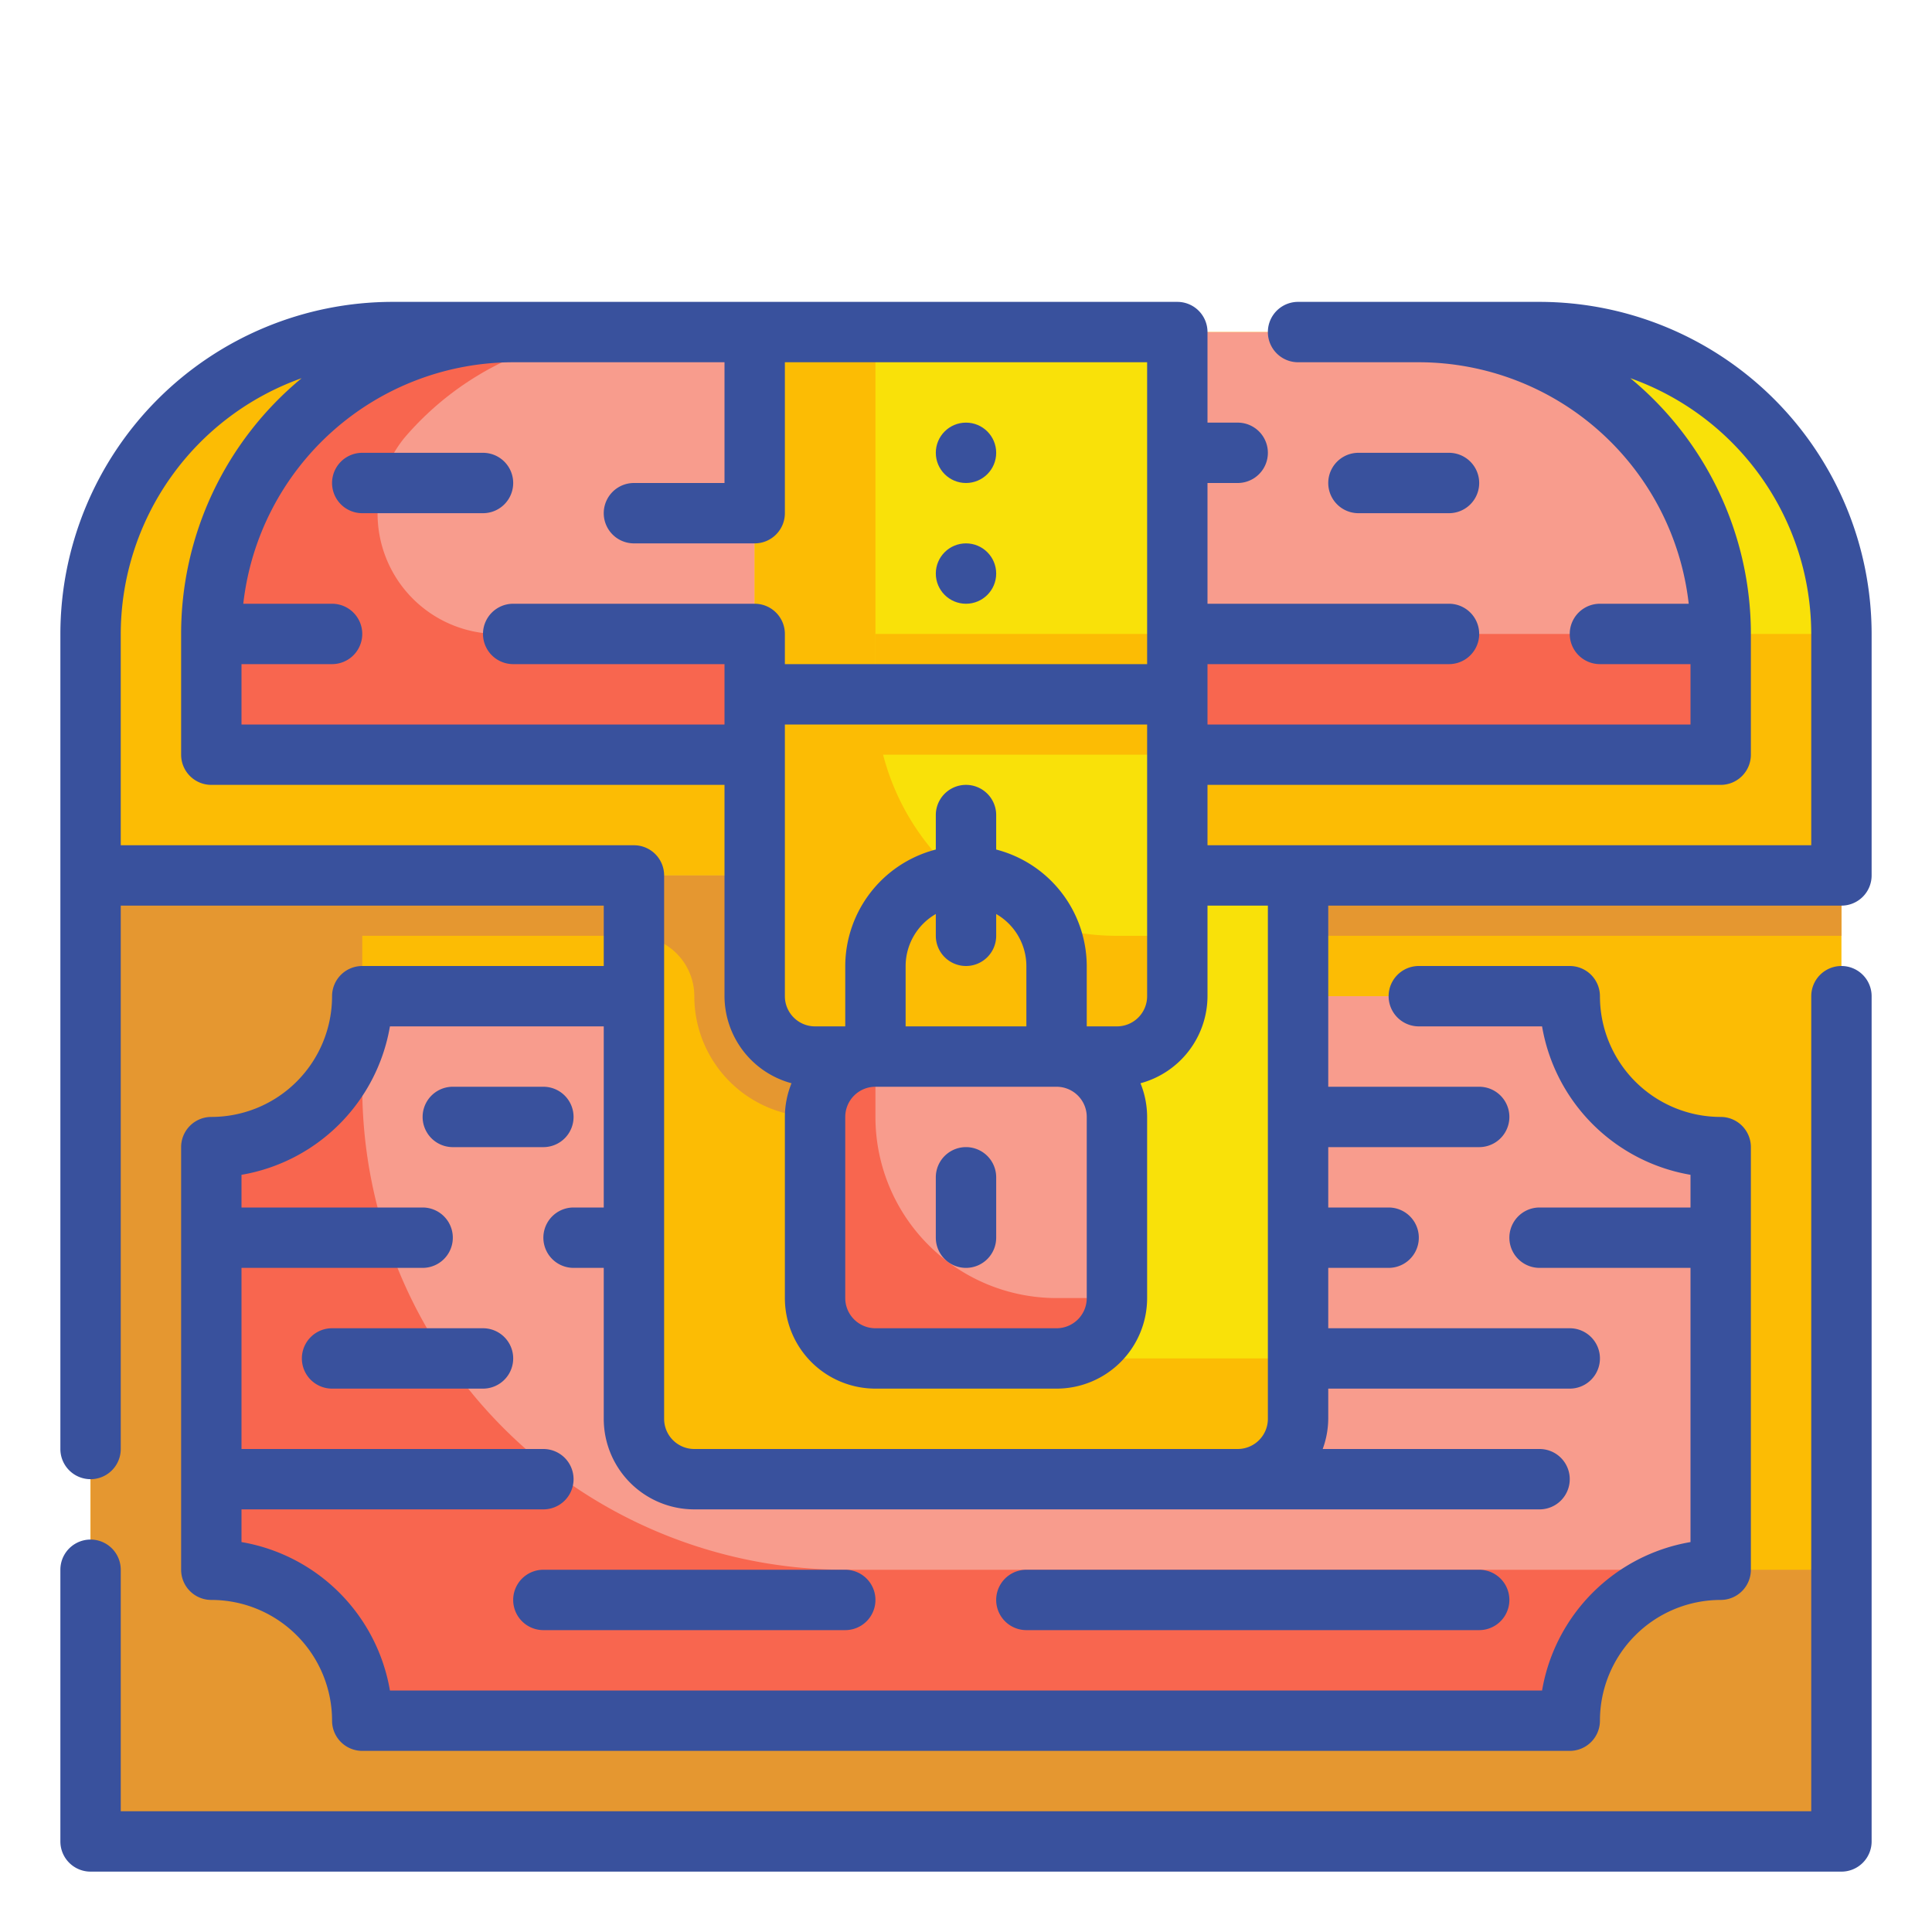
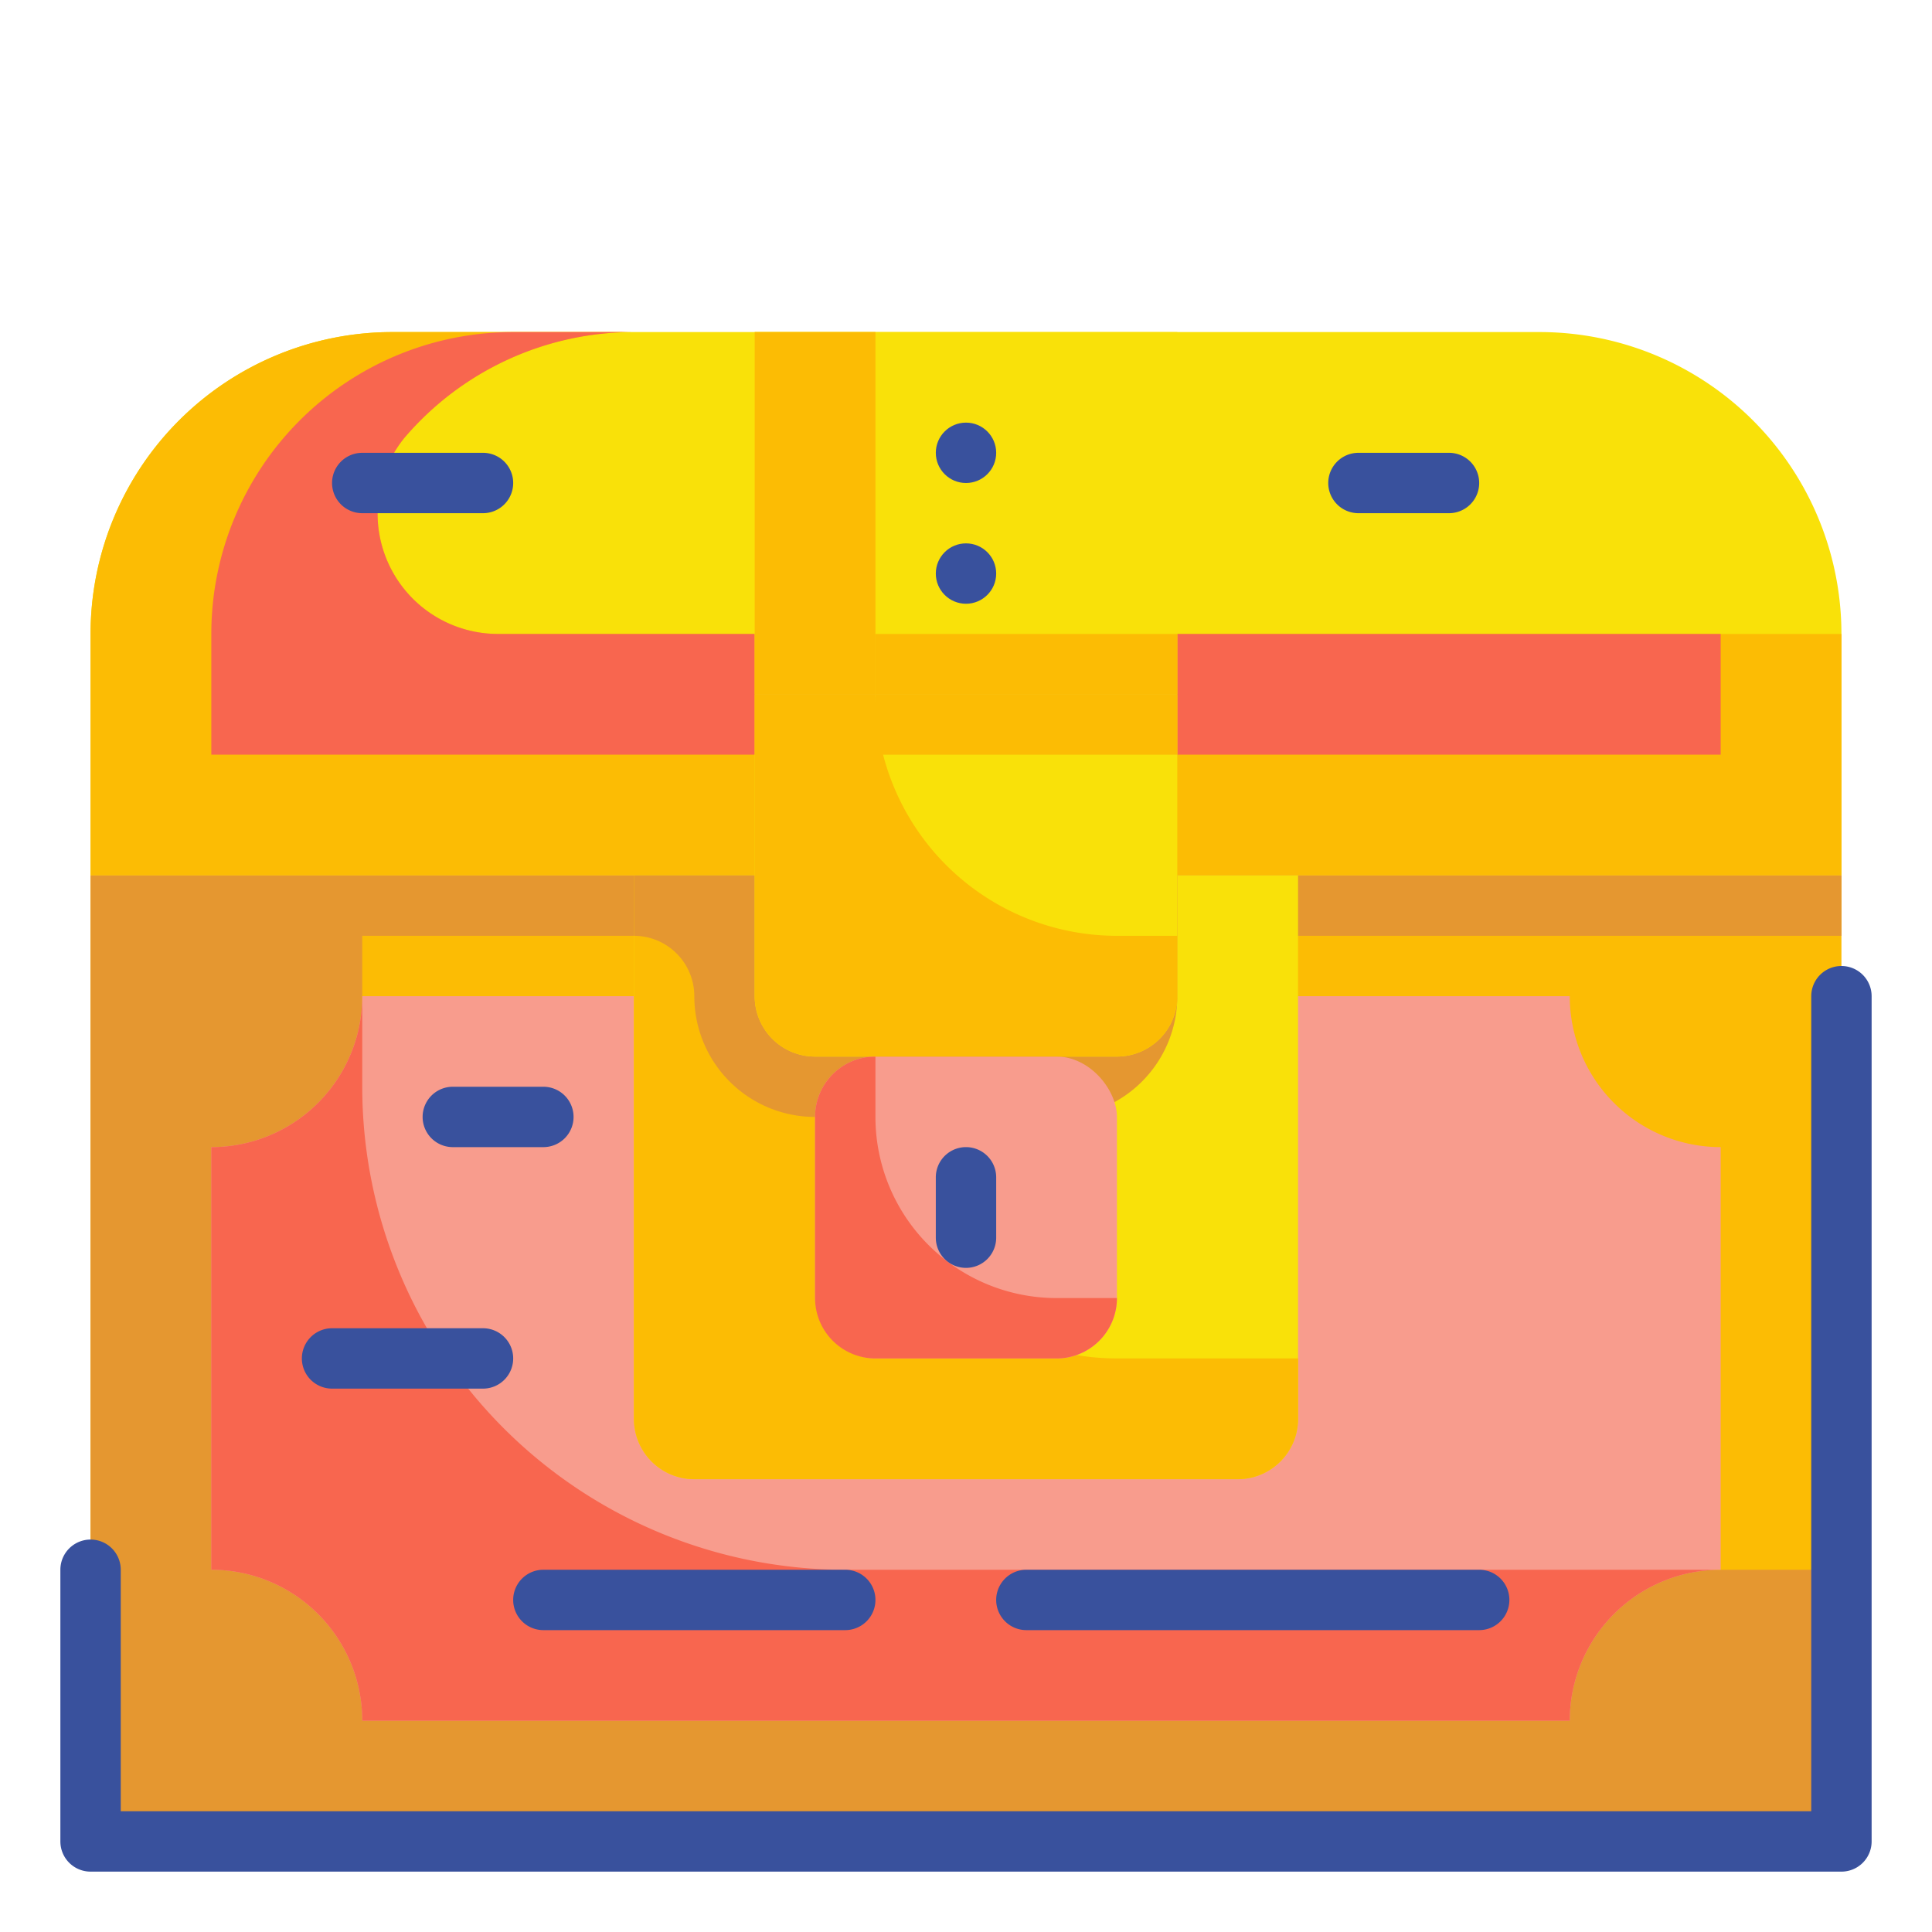
<svg xmlns="http://www.w3.org/2000/svg" viewBox="0 0 64 64">
  <title />
  <desc />
  <g data-name="Fill Outline" id="Fill_Outline">
    <g id="Color">
      <g>
        <g>
          <path d="M13,11H51A10,10,0,0,1,61,21v8a0,0,0,0,1,0,0H3a0,0,0,0,1,0,0V21A10,10,0,0,1,13,11Z" style="fill: #f9e109" />
          <path d="M13.389,14.513A9.98,9.98,0,0,1,21,11H13A10,10,0,0,0,3,21v8H61V21H16.523A3.987,3.987,0,0,1,13.389,14.513Z" style="fill: #fcbc04" />
          <rect height="32" style="fill: #fcbc04" width="58" x="3" y="29" />
          <path d="M61,31V29H3V61H61V52H28A16,16,0,0,1,12,36V31Z" style="fill: #e59730" />
          <path d="M57,52V38a5,5,0,0,1-5-5H12a5,5,0,0,1-5,5V52a5,5,0,0,1,5,5H52A5,5,0,0,1,57,52Z" style="fill: #f89c8d" />
-           <path d="M17,11H47A10,10,0,0,1,57,21v4a0,0,0,0,1,0,0H7a0,0,0,0,1,0,0V21A10,10,0,0,1,17,11Z" style="fill: #f89c8d" />
          <path d="M12,36V33a5,5,0,0,1-5,5V52a5,5,0,0,1,5,5H52a5,5,0,0,1,5-5H28A16,16,0,0,1,12,36Z" style="fill: #f8664f" />
          <path d="M13.389,14.513A9.98,9.98,0,0,1,21,11H17A10,10,0,0,0,7,21v4H57V21H16.523A3.987,3.987,0,0,1,13.389,14.513Z" style="fill: #f8664f" />
        </g>
        <g>
          <path d="M21,29H43a0,0,0,0,1,0,0V47a2,2,0,0,1-2,2H23a2,2,0,0,1-2-2V29A0,0,0,0,1,21,29Z" style="fill: #f9e109" />
          <path d="M37,45a8,8,0,0,1-8-8V29H21V47a2,2,0,0,0,2,2H41a2,2,0,0,0,2-2V45Z" style="fill: #fcbc04" />
          <path d="M21,29v2h0a2,2,0,0,1,2,2h0a4,4,0,0,0,4,4h8a4,4,0,0,0,4-4V29Z" style="fill: #e59730" />
          <rect height="12" style="fill: #f9e109" width="14" x="25" y="11" />
          <path d="M25,23H39a0,0,0,0,1,0,0V33a2,2,0,0,1-2,2H27a2,2,0,0,1-2-2V23A0,0,0,0,1,25,23Z" style="fill: #f9e109" />
          <rect height="10" rx="2" style="fill: #f89c8d" width="10" x="27" y="35" />
          <path d="M29,37V35a2,2,0,0,0-2,2v6a2,2,0,0,0,2,2h6a2,2,0,0,0,2-2H35A6,6,0,0,1,29,37Z" style="fill: #f8664f" />
          <rect height="12" style="fill: #fcbc04" width="4" x="25" y="11" />
          <path d="M29,23H25V33a2,2,0,0,0,2,2H37a2,2,0,0,0,2-2V31H37A8,8,0,0,1,29,23Z" style="fill: #fcbc04" />
          <rect height="2" style="fill: #fcbc04" width="10" x="29" y="23" />
          <rect height="2" style="fill: #fcbc04" width="10" x="29" y="21" />
        </g>
      </g>
    </g>
    <g data-name="Outline copy" id="Outline_copy">
      <g>
        <path d="M12,17h4a1,1,0,0,0,0-2H12a1,1,0,0,0,0,2Z" style="fill: #39519d" />
        <path d="M48,17a1,1,0,0,0,0-2H45a1,1,0,0,0,0,2Z" style="fill: #39519d" />
        <path d="M19,37a1,1,0,0,0-1-1H15a1,1,0,0,0,0,2h3A1,1,0,0,0,19,37Z" style="fill: #39519d" />
        <path d="M11,44a1,1,0,0,0,0,2h5a1,1,0,0,0,0-2Z" style="fill: #39519d" />
        <path d="M34,52a1,1,0,0,0,0,2H49a1,1,0,0,0,0-2Z" style="fill: #39519d" />
        <path d="M18,52a1,1,0,0,0,0,2H28a1,1,0,0,0,0-2Z" style="fill: #39519d" />
-         <path d="M51,10H43a1,1,0,0,0,0,2h4a9.01,9.01,0,0,1,8.941,8H53a1,1,0,0,0,0,2h3v2H40V22h8a1,1,0,0,0,0-2H40V16h1a1,1,0,0,0,0-2H40V11a1,1,0,0,0-1-1H13A11.013,11.013,0,0,0,2,21V48a1,1,0,0,0,2,0V30H20v2H12a1,1,0,0,0-1,1,4,4,0,0,1-4,4,1,1,0,0,0-1,1V52a1,1,0,0,0,1,1,4,4,0,0,1,4,4,1,1,0,0,0,1,1H52a1,1,0,0,0,1-1,4,4,0,0,1,4-4,1,1,0,0,0,1-1V38a1,1,0,0,0-1-1,4,4,0,0,1-4-4,1,1,0,0,0-1-1H47a1,1,0,0,0,0,2h4.083A6.017,6.017,0,0,0,56,38.917V40H51a1,1,0,0,0,0,2h5v9.083A6.017,6.017,0,0,0,51.083,56H12.917A6.017,6.017,0,0,0,8,51.083V50H18a1,1,0,0,0,0-2H8V42h6a1,1,0,0,0,0-2H8V38.917A6.017,6.017,0,0,0,12.917,34H20v6H19a1,1,0,0,0,0,2h1v5a3,3,0,0,0,3,3H51a1,1,0,0,0,0-2H43.816A2.966,2.966,0,0,0,44,47V46h8a1,1,0,0,0,0-2H44V42h2a1,1,0,0,0,0-2H44V38h5a1,1,0,0,0,0-2H44V30H61a1,1,0,0,0,1-1V21A11.013,11.013,0,0,0,51,10ZM36,37v6a1,1,0,0,1-1,1H29a1,1,0,0,1-1-1V37a1,1,0,0,1,1-1h6A1,1,0,0,1,36,37Zm-4-5a1,1,0,0,0,1-1v-.722A1.993,1.993,0,0,1,34,32v2H30V32a1.993,1.993,0,0,1,1-1.722V31A1,1,0,0,0,32,32Zm5,2H36V32a4,4,0,0,0-3-3.858V27a1,1,0,0,0-2,0v1.142A4,4,0,0,0,28,32v2H27a1,1,0,0,1-1-1V24H38v9A1,1,0,0,1,37,34ZM24,12v4H21a1,1,0,0,0,0,2h4a1,1,0,0,0,1-1V12H38V22H26V21a1,1,0,0,0-1-1H17a1,1,0,0,0,0,2h7v2H8V22h3a1,1,0,0,0,0-2H8.059A9.01,9.01,0,0,1,17,12ZM42,47a1,1,0,0,1-1,1H23a1,1,0,0,1-1-1V29a1,1,0,0,0-1-1H4V21a9.007,9.007,0,0,1,5.993-8.472A10.982,10.982,0,0,0,6,21v4a1,1,0,0,0,1,1H24v7a3,3,0,0,0,2.22,2.884A2.984,2.984,0,0,0,26,37v6a3,3,0,0,0,3,3h6a3,3,0,0,0,3-3V37a2.984,2.984,0,0,0-.22-1.116A3,3,0,0,0,40,33V30h2ZM60,28H40V26H57a1,1,0,0,0,1-1V21a10.982,10.982,0,0,0-3.993-8.472A9.007,9.007,0,0,1,60,21Z" style="fill: #39519d" />
        <path d="M61,32a1,1,0,0,0-1,1V60H4V52a1,1,0,0,0-2,0v9a1,1,0,0,0,1,1H61a1,1,0,0,0,1-1V33A1,1,0,0,0,61,32Z" style="fill: #39519d" />
        <circle cx="32" cy="15" r="1" style="fill: #39519d" />
        <circle cx="32" cy="19" r="1" style="fill: #39519d" />
        <path d="M32,42a1,1,0,0,0,1-1V39a1,1,0,0,0-2,0v2A1,1,0,0,0,32,42Z" style="fill: #39519d" />
      </g>
    </g>
  </g>
</svg>